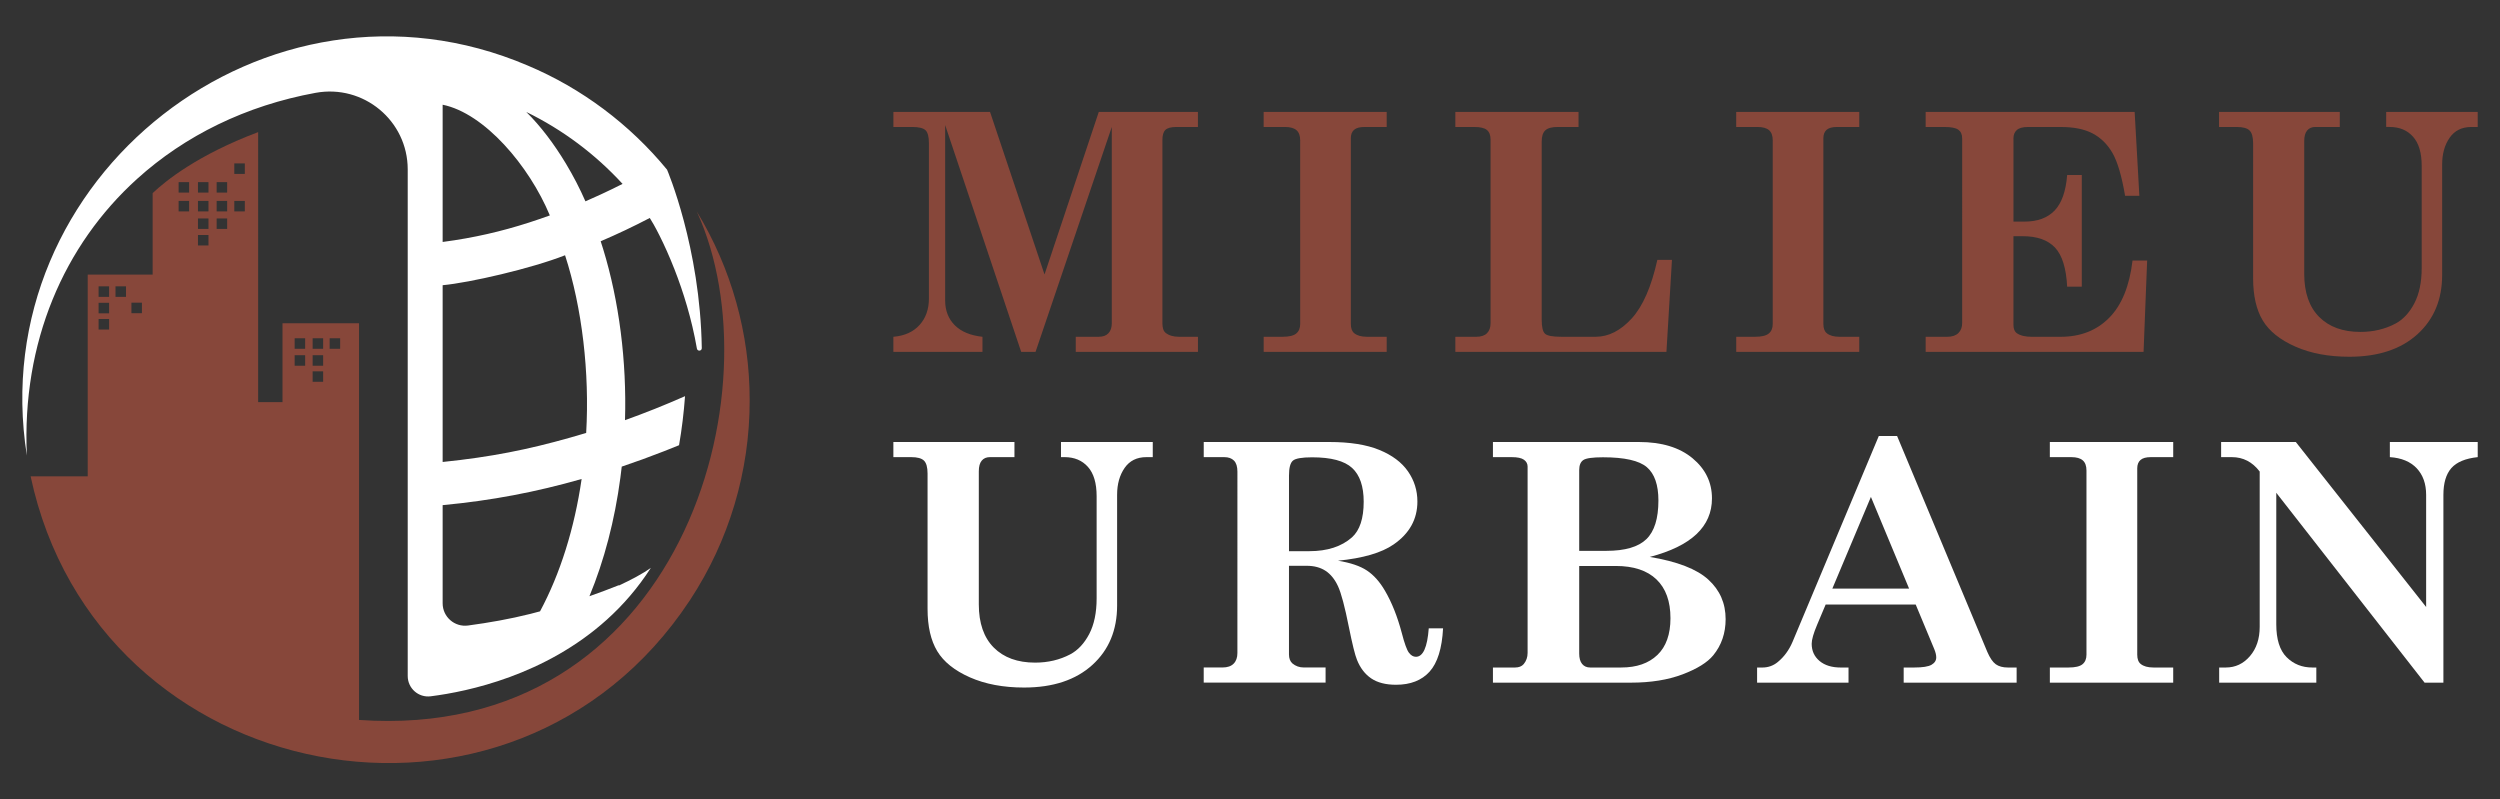
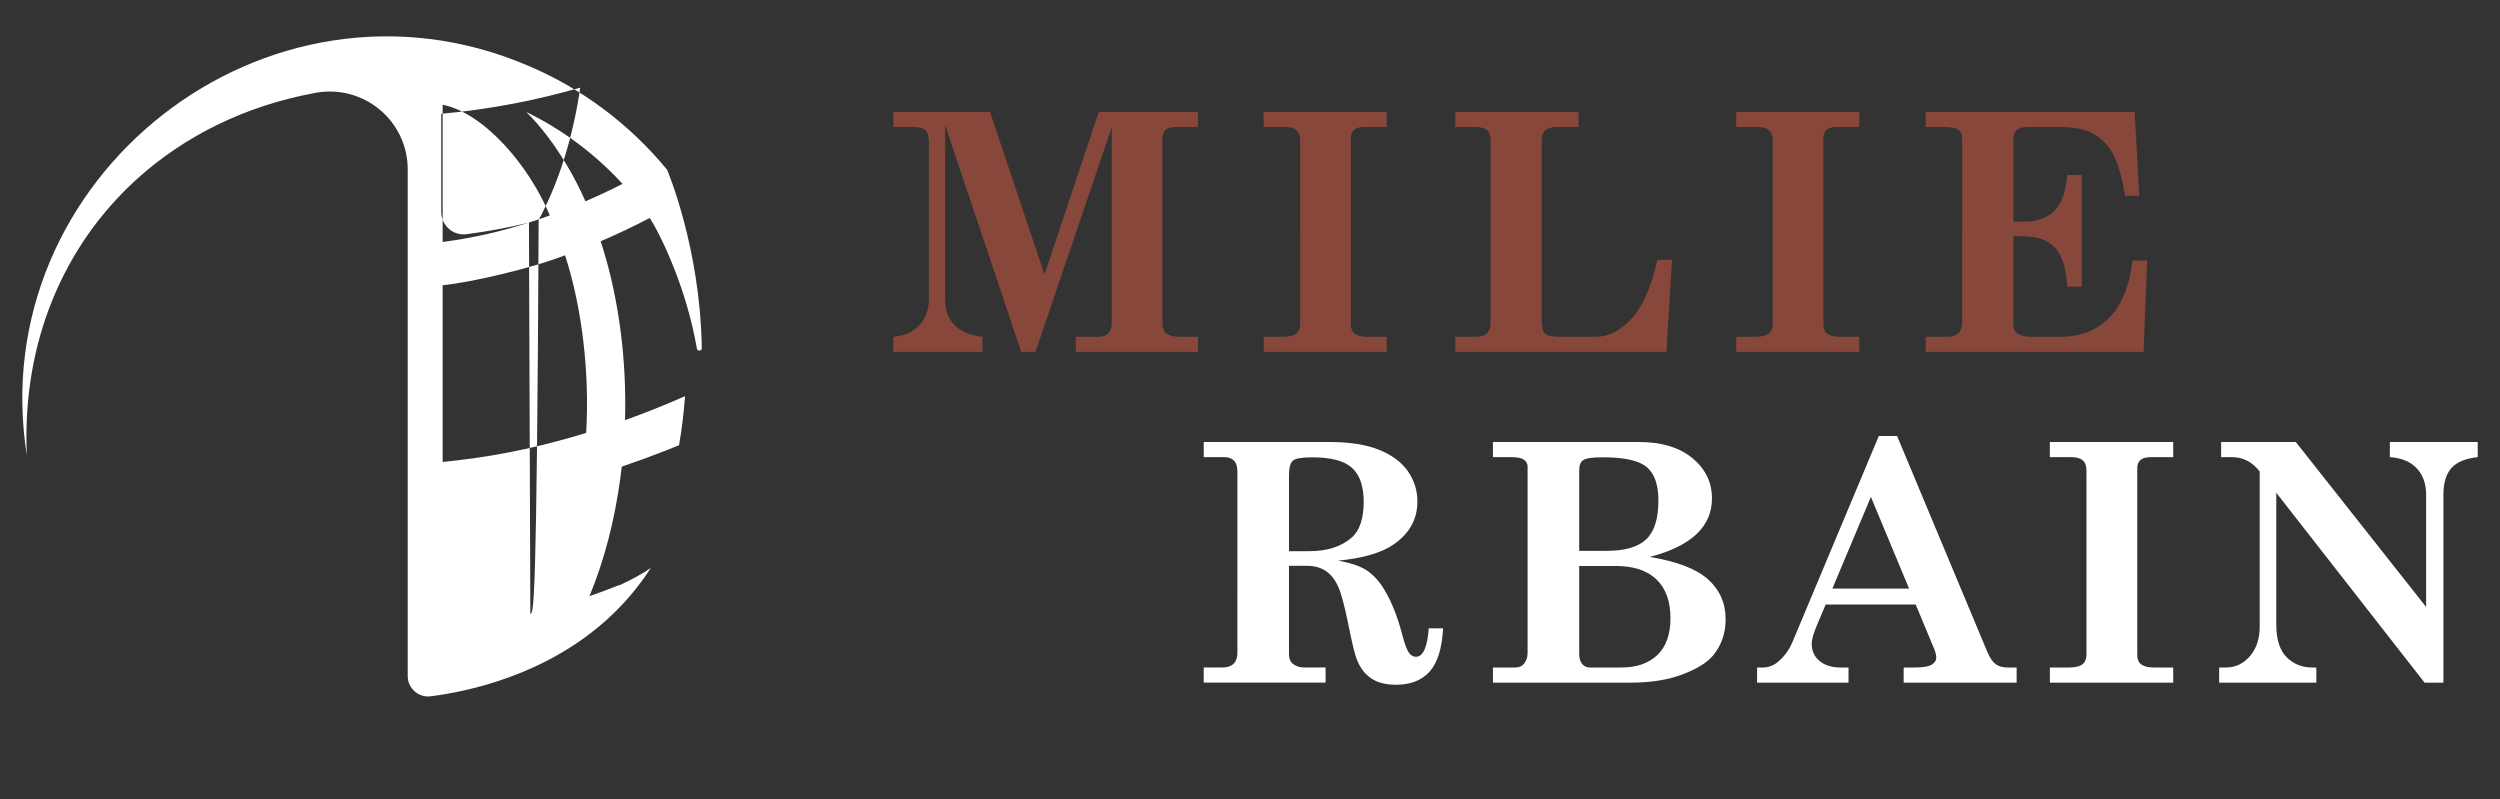
<svg xmlns="http://www.w3.org/2000/svg" version="1.1" id="Calque_1" x="0px" y="0px" width="172px" height="55px" viewBox="0 0 172 55" enable-background="new 0 0 172 55" xml:space="preserve">
  <rect x="0" y="0" width="172" height="55" fill="#333333" stroke="none" />
  <g>
    <g>
      <g>
        <path fill="#87473A" d="M61.465,7.699h6.649l3.749,11.185l3.734-11.185h6.821v1.037h-1.48c-0.366,0-0.619,0.067-0.757,0.201     c-0.139,0.134-0.207,0.365-0.207,0.692v12.615c0,0.32,0.074,0.539,0.224,0.658c0.225,0.178,0.527,0.268,0.909,0.268h1.312v1.039     h-8.406v-1.039h1.585c0.291,0,0.512-0.082,0.664-0.245c0.153-0.164,0.229-0.391,0.229-0.681V8.736L71.245,24.21h-0.987     L65.026,8.603V20.67c0,0.693,0.22,1.26,0.659,1.703c0.439,0.442,1.075,0.708,1.909,0.798v1.039h-6.129v-1.039     c0.774-0.066,1.375-0.338,1.803-0.814s0.642-1.083,0.642-1.82V9.863c0-0.453-0.078-0.755-0.234-0.903s-0.457-0.224-0.904-0.224     h-1.306V7.699z" />
        <path fill="#87473A" d="M86.942,7.699h8.463v1.037h-1.529c-0.328,0-0.565,0.065-0.715,0.195s-0.224,0.322-0.224,0.574v12.783     c0,0.298,0.078,0.51,0.234,0.637c0.201,0.163,0.491,0.245,0.871,0.245h1.362v1.039h-8.463v-1.039h1.296     c0.446,0,0.761-0.074,0.942-0.224c0.183-0.148,0.274-0.367,0.274-0.658V9.652c0-0.313-0.084-0.544-0.252-0.692     c-0.167-0.148-0.43-0.224-0.787-0.224h-1.474V7.699z" />
        <path fill="#87473A" d="M100.128,8.736V7.699h8.475v1.037h-1.43c-0.409,0-0.696,0.079-0.859,0.234     c-0.163,0.157-0.245,0.409-0.245,0.759v12.28c0,0.499,0.078,0.817,0.233,0.955c0.157,0.138,0.525,0.206,1.106,0.206h2.376     c0.886,0,1.713-0.421,2.479-1.261c0.767-0.841,1.353-2.185,1.763-4.03h1.005l-0.38,6.33h-14.523v-1.039h1.451     c0.32,0,0.563-0.082,0.727-0.245c0.163-0.164,0.245-0.395,0.245-0.692V9.607c0-0.305-0.083-0.526-0.251-0.664     c-0.167-0.138-0.456-0.207-0.865-0.207H100.128z" />
        <path fill="#87473A" d="M119.453,7.699h8.464v1.037h-1.531c-0.326,0-0.565,0.065-0.715,0.195     c-0.147,0.13-0.223,0.322-0.223,0.574v12.783c0,0.298,0.077,0.51,0.234,0.637c0.2,0.163,0.491,0.245,0.87,0.245h1.364v1.039     h-8.464v-1.039h1.296c0.446,0,0.761-0.074,0.943-0.224c0.183-0.148,0.273-0.367,0.273-0.658V9.652     c0-0.313-0.083-0.544-0.25-0.692s-0.432-0.224-0.789-0.224h-1.474V7.699z" />
        <path fill="#87473A" d="M132.485,7.699h14.379l0.324,5.771h-0.982c-0.231-1.361-0.521-2.342-0.866-2.941     c-0.346-0.599-0.8-1.047-1.361-1.346c-0.563-0.298-1.297-0.446-2.205-0.446h-2.254c-0.352,0-0.604,0.069-0.76,0.207     c-0.157,0.138-0.234,0.329-0.234,0.574v5.728h0.771c0.886,0,1.57-0.253,2.059-0.759c0.487-0.507,0.776-1.321,0.865-2.445h1.006     v7.681h-1.006c-0.065-1.272-0.346-2.17-0.837-2.69s-1.232-0.782-2.221-0.782h-0.637v6.107c0,0.268,0.077,0.457,0.234,0.569     c0.237,0.163,0.581,0.245,1.027,0.245h1.986c1.363,0,2.476-0.435,3.338-1.306c0.863-0.871,1.399-2.185,1.607-3.94h1.006     l-0.247,6.285h-14.992v-1.039h1.485c0.334,0,0.59-0.086,0.765-0.257c0.175-0.17,0.262-0.401,0.262-0.691V9.518     c0-0.268-0.087-0.465-0.262-0.592c-0.175-0.126-0.489-0.189-0.943-0.189h-1.307V7.699z" />
-         <path fill="#87473A" d="M152.669,7.699h8.307v1.037h-1.686c-0.237,0-0.424,0.08-0.558,0.24s-0.202,0.403-0.202,0.731v9.131     c0,1.288,0.344,2.276,1.027,2.965c0.686,0.688,1.631,1.033,2.837,1.033c0.885,0,1.689-0.19,2.411-0.57     c0.528-0.282,0.961-0.748,1.301-1.395c0.338-0.648,0.507-1.463,0.507-2.445v-7.011c0-0.894-0.198-1.563-0.596-2.01     c-0.398-0.446-0.935-0.67-1.604-0.67h-0.244V7.699h6.297v1.037h-0.436c-0.656,0-1.153,0.248-1.497,0.743     c-0.342,0.495-0.513,1.106-0.513,1.836v7.603c0,1.689-0.566,3.047-1.696,4.074c-1.14,1.035-2.703,1.552-4.688,1.552     c-1.422,0-2.66-0.232-3.713-0.697c-1.054-0.465-1.802-1.064-2.244-1.797c-0.442-0.733-0.664-1.703-0.664-2.908V9.863     c0-0.431-0.082-0.727-0.246-0.887s-0.457-0.24-0.882-0.24h-1.218V7.699z" />
      </g>
      <g>
-         <path fill="#FFFFFF" d="M61.465,30.41h8.329v1.041h-1.69c-0.239,0-0.426,0.079-0.56,0.24c-0.135,0.16-0.202,0.404-0.202,0.733     v9.156c0,1.292,0.344,2.283,1.03,2.974c0.687,0.689,1.635,1.035,2.844,1.035c0.888,0,1.694-0.19,2.418-0.571     c0.53-0.283,0.965-0.75,1.305-1.398c0.339-0.65,0.509-1.468,0.509-2.452v-7.03c0-0.896-0.199-1.567-0.599-2.016     c-0.399-0.447-0.936-0.671-1.606-0.671h-0.247V30.41h6.314v1.041h-0.437c-0.657,0-1.157,0.248-1.5,0.744     c-0.344,0.497-0.516,1.11-0.516,1.842v7.623c0,1.694-0.566,3.056-1.701,4.086c-1.142,1.037-2.709,1.557-4.702,1.557     c-1.426,0-2.666-0.234-3.723-0.7c-1.056-0.467-1.806-1.067-2.249-1.802c-0.444-0.735-0.666-1.708-0.666-2.917v-9.303     c0-0.433-0.083-0.729-0.247-0.89c-0.164-0.161-0.459-0.24-0.884-0.24h-1.221V30.41z" />
        <path fill="#FFFFFF" d="M82.818,30.41h8.642c1.403,0,2.548,0.18,3.432,0.542c0.885,0.361,1.543,0.854,1.976,1.477     s0.649,1.314,0.649,2.076c0,1.215-0.545,2.199-1.635,2.952c-0.828,0.575-2.104,0.948-3.828,1.119     c0.865,0.143,1.53,0.368,1.996,0.679c0.466,0.312,0.878,0.772,1.235,1.386c0.472,0.807,0.857,1.773,1.156,2.9     c0.187,0.725,0.352,1.179,0.493,1.365c0.142,0.188,0.302,0.281,0.481,0.281c0.492,0,0.787-0.653,0.884-1.96h0.985     c-0.074,1.388-0.385,2.383-0.929,2.983c-0.545,0.601-1.313,0.901-2.307,0.901c-0.709,0-1.277-0.146-1.707-0.437     c-0.429-0.291-0.756-0.717-0.979-1.276c-0.134-0.321-0.32-1.075-0.56-2.262c-0.276-1.388-0.524-2.32-0.744-2.799     c-0.221-0.478-0.506-0.832-0.856-1.063c-0.352-0.231-0.784-0.348-1.299-0.348h-1.221v6.101c0,0.269,0.079,0.475,0.235,0.616     c0.224,0.187,0.485,0.279,0.784,0.279h1.5v1.042h-8.385v-1.042h1.298c0.336,0,0.59-0.088,0.762-0.263s0.258-0.42,0.258-0.733     V32.446c0-0.343-0.079-0.595-0.235-0.755c-0.157-0.161-0.381-0.24-0.672-0.24h-1.41V30.41z M88.683,37.921h1.399     c1.239,0,2.217-0.317,2.934-0.952c0.537-0.484,0.806-1.301,0.806-2.45c0-1.061-0.265-1.834-0.795-2.323     c-0.53-0.488-1.448-0.733-2.754-0.733c-0.701,0-1.142,0.076-1.32,0.229c-0.18,0.152-0.27,0.494-0.27,1.023V37.921z" />
        <path fill="#FFFFFF" d="M102.714,30.41h10.042c1.56,0,2.788,0.371,3.684,1.112c0.896,0.742,1.343,1.665,1.343,2.769     c0,0.969-0.356,1.789-1.068,2.461c-0.713,0.671-1.783,1.192-3.209,1.565c1.889,0.314,3.23,0.833,4.024,1.558     c0.797,0.725,1.193,1.632,1.193,2.723c0,0.963-0.284,1.792-0.851,2.487c-0.403,0.492-1.107,0.93-2.11,1.311     c-1.005,0.38-2.188,0.571-3.555,0.571h-9.493v-1.042h1.522c0.261,0,0.459-0.078,0.594-0.234c0.179-0.216,0.269-0.475,0.269-0.772     V32.1c0-0.193-0.084-0.35-0.251-0.47c-0.169-0.12-0.45-0.179-0.845-0.179h-1.289V30.41z M108.649,37.898h1.868     c1.283,0,2.202-0.268,2.755-0.805c0.551-0.535,0.827-1.422,0.827-2.659c0-1.073-0.265-1.836-0.794-2.291     c-0.529-0.454-1.538-0.682-3.023-0.682c-0.709,0-1.158,0.063-1.349,0.19c-0.189,0.127-0.284,0.357-0.284,0.692V37.898z      M108.649,38.939v6.023c0,0.313,0.065,0.552,0.2,0.717c0.134,0.163,0.317,0.245,0.549,0.245h2.149     c1.053,0,1.879-0.287,2.48-0.861c0.6-0.574,0.901-1.418,0.901-2.53c0-1.164-0.321-2.054-0.964-2.67     c-0.643-0.615-1.575-0.924-2.798-0.924H108.649z" />
        <path fill="#FFFFFF" d="M130.519,29.995l6.208,14.855c0.18,0.418,0.374,0.701,0.582,0.851c0.211,0.149,0.487,0.224,0.83,0.224     h0.605v1.042h-7.771v-1.042h0.729c0.574,0,0.969-0.063,1.188-0.189c0.216-0.127,0.323-0.295,0.323-0.504     c0-0.164-0.045-0.354-0.135-0.571l-1.277-3.067h-6.197l-0.59,1.4c-0.246,0.582-0.37,1.014-0.37,1.298     c0,0.485,0.179,0.879,0.539,1.182c0.358,0.302,0.849,0.452,1.468,0.452h0.527v1.042h-6.29v-1.042h0.358     c0.405,0,0.761-0.126,1.066-0.38c0.435-0.357,0.771-0.817,1.011-1.377l5.939-14.173H130.519z M128.719,34.188l-2.654,6.309h5.281     L128.719,34.188z" />
        <path fill="#FFFFFF" d="M141.031,30.41h8.486v1.041h-1.534c-0.329,0-0.568,0.064-0.716,0.195     c-0.15,0.131-0.225,0.323-0.225,0.576v12.818c0,0.299,0.078,0.511,0.236,0.639c0.2,0.163,0.492,0.245,0.872,0.245h1.366v1.042     h-8.486v-1.042h1.299c0.447,0,0.763-0.074,0.946-0.224c0.183-0.149,0.274-0.369,0.274-0.66V32.369     c0-0.313-0.084-0.546-0.253-0.694c-0.168-0.149-0.431-0.224-0.789-0.224h-1.478V30.41z" />
        <path fill="#FFFFFF" d="M152.812,30.41h5.139l8.967,11.351v-7.713c0-0.761-0.216-1.371-0.648-1.83     c-0.434-0.459-1.049-0.715-1.848-0.767V30.41h6.045v1.041c-0.843,0.089-1.448,0.341-1.814,0.755     c-0.365,0.415-0.547,1.028-0.547,1.842v12.919h-1.295l-10.203-13.063v9.047c0,1.035,0.237,1.791,0.711,2.264     c0.475,0.474,1.063,0.71,1.764,0.71h0.28v1.042h-6.684v-1.042h0.459c0.656,0,1.209-0.26,1.657-0.781     c0.447-0.522,0.672-1.192,0.672-2.014V32.442c-0.501-0.66-1.14-0.991-1.914-0.991h-0.74V30.41z" />
      </g>
    </g>
    <g>
-       <path fill="#FFFFFF" d="M45.893,11.673c-2.568-3.122-5.872-5.601-9.589-7.165C18.366-3.145-1.187,12.221,1.848,31.342    c-0.36-7.787,2.545-14.477,7.587-19.037c3.288-2.973,7.483-5.041,12.277-5.918c3.298-0.604,6.339,1.915,6.339,5.268v34.856    c0,0.845,0.74,1.5,1.579,1.394c2.591-0.328,7.882-1.451,12.121-5.272c1.102-0.993,2.132-2.169,3.026-3.56    c-0.552,0.391-1.318,0.803-2.217,1.221c0.01-0.014,0.021-0.026,0.031-0.039c-0.686,0.274-1.366,0.529-2.038,0.765    c1.021-2.464,1.74-5.225,2.128-8.147c0.034-0.256,0.066-0.512,0.095-0.77c0.97-0.326,1.94-0.68,2.909-1.059    c0.345-0.135,0.689-0.273,1.034-0.414c0.194-1.112,0.328-2.242,0.412-3.374c-1.403,0.62-2.781,1.168-4.131,1.651    c0.125-4.037-0.405-8.194-1.5-11.763c-0.056-0.184-0.113-0.366-0.173-0.546c1.129-0.482,2.255-1.016,3.378-1.602    c0.257,0.388,0.979,1.686,1.707,3.551c0.587,1.504,1.178,3.375,1.535,5.434c0.036,0.207,0.34,0.178,0.336-0.031    C48.179,17.006,45.893,11.673,45.893,11.673z M40.329,29.787c-0.378,0.113-0.749,0.221-1.113,0.324    c-2.896,0.82-5.425,1.329-8.762,1.673V20.602v-0.98c1.846-0.168,6.104-1.149,8.422-2.06C40.053,21.187,40.57,25.652,40.329,29.787    z M36.392,15.313c-1.896,0.608-3.755,1.045-5.938,1.334V8.726V7.205c2.876,0.584,5.951,4.197,7.375,7.616    C37.344,14.996,36.867,15.159,36.392,15.313z M36.488,42.236c-1.416,0.355-2.845,0.605-4.282,0.799    c-0.927,0.126-1.752-0.592-1.752-1.527v-5.74v-1.014c3.402-0.322,6.401-0.898,9.562-1.799c-0.492,3.385-1.466,6.503-2.861,9.105    C36.933,42.122,36.71,42.18,36.488,42.236z M41.307,13.39c-0.343,0.159-0.687,0.313-1.029,0.462    c-0.379-0.867-0.834-1.748-1.342-2.594c-0.801-1.332-1.736-2.58-2.728-3.555c2.511,1.225,4.756,2.912,6.625,4.949    C42.324,12.91,41.815,13.155,41.307,13.39z" />
-       <path fill="#87473A" d="M51.577,27.549c0.008-4.59-1.258-9.092-3.635-12.992c5.624,12.27-1.098,36.521-23.241,34.975    c0-8.369,0-18.883,0-27.291h-5.265v5.425h-1.675V9.09c-4.143,1.557-6.364,3.348-7.259,4.197v5.604H6.035v13.88H2.107    C6.69,54.307,35.27,59.791,47.463,41.299c0.008-0.004,0.016-0.007,0.023-0.011l-0.007-0.013    C50.148,37.22,51.587,32.427,51.577,27.549z M7.506,22.673H6.783v-0.724h0.723V22.673z M7.506,21.555H6.783v-0.723h0.723V21.555z     M7.506,20.424H6.783v-0.723h0.723V20.424z M8.669,20.424H7.946v-0.723h0.723V20.424z M9.766,21.547H9.042v-0.723h0.723V21.547z     M13.012,14.545h-0.723v-0.723h0.723V14.545z M13.012,13.252h-0.723v-0.723h0.723V13.252z M14.343,16.889h-0.723v-0.723h0.723    V16.889z M14.343,15.752h-0.723v-0.723h0.723V15.752z M14.343,14.545h-0.723v-0.723h0.723V14.545z M14.343,13.252h-0.723v-0.723    h0.723V13.252z M15.628,15.752h-0.723v-0.723h0.723V15.752z M15.628,14.545h-0.723v-0.723h0.723V14.545z M15.628,13.252h-0.723    v-0.723h0.723V13.252z M16.843,14.545h-0.723v-0.723h0.723V14.545z M16.843,11.967h-0.723v-0.723h0.723V11.967z M20.994,25.161    h-0.723v-0.724h0.723V25.161z M20.994,23.998h-0.723v-0.724h0.723V23.998z M22.232,26.27h-0.723v-0.723h0.723V26.27z     M22.232,25.161h-0.723v-0.724h0.723V25.161z M22.232,23.998h-0.723v-0.724h0.723V23.998z M23.402,23.998h-0.723v-0.724h0.723    V23.998z" />
+       <path fill="#FFFFFF" d="M45.893,11.673c-2.568-3.122-5.872-5.601-9.589-7.165C18.366-3.145-1.187,12.221,1.848,31.342    c-0.36-7.787,2.545-14.477,7.587-19.037c3.288-2.973,7.483-5.041,12.277-5.918c3.298-0.604,6.339,1.915,6.339,5.268v34.856    c0,0.845,0.74,1.5,1.579,1.394c2.591-0.328,7.882-1.451,12.121-5.272c1.102-0.993,2.132-2.169,3.026-3.56    c-0.552,0.391-1.318,0.803-2.217,1.221c0.01-0.014,0.021-0.026,0.031-0.039c-0.686,0.274-1.366,0.529-2.038,0.765    c1.021-2.464,1.74-5.225,2.128-8.147c0.034-0.256,0.066-0.512,0.095-0.77c0.97-0.326,1.94-0.68,2.909-1.059    c0.345-0.135,0.689-0.273,1.034-0.414c0.194-1.112,0.328-2.242,0.412-3.374c-1.403,0.62-2.781,1.168-4.131,1.651    c0.125-4.037-0.405-8.194-1.5-11.763c-0.056-0.184-0.113-0.366-0.173-0.546c1.129-0.482,2.255-1.016,3.378-1.602    c0.257,0.388,0.979,1.686,1.707,3.551c0.587,1.504,1.178,3.375,1.535,5.434c0.036,0.207,0.34,0.178,0.336-0.031    C48.179,17.006,45.893,11.673,45.893,11.673z M40.329,29.787c-0.378,0.113-0.749,0.221-1.113,0.324    c-2.896,0.82-5.425,1.329-8.762,1.673V20.602v-0.98c1.846-0.168,6.104-1.149,8.422-2.06C40.053,21.187,40.57,25.652,40.329,29.787    z M36.392,15.313c-1.896,0.608-3.755,1.045-5.938,1.334V8.726V7.205c2.876,0.584,5.951,4.197,7.375,7.616    C37.344,14.996,36.867,15.159,36.392,15.313z c-1.416,0.355-2.845,0.605-4.282,0.799    c-0.927,0.126-1.752-0.592-1.752-1.527v-5.74v-1.014c3.402-0.322,6.401-0.898,9.562-1.799c-0.492,3.385-1.466,6.503-2.861,9.105    C36.933,42.122,36.71,42.18,36.488,42.236z M41.307,13.39c-0.343,0.159-0.687,0.313-1.029,0.462    c-0.379-0.867-0.834-1.748-1.342-2.594c-0.801-1.332-1.736-2.58-2.728-3.555c2.511,1.225,4.756,2.912,6.625,4.949    C42.324,12.91,41.815,13.155,41.307,13.39z" />
    </g>
  </g>
</svg>